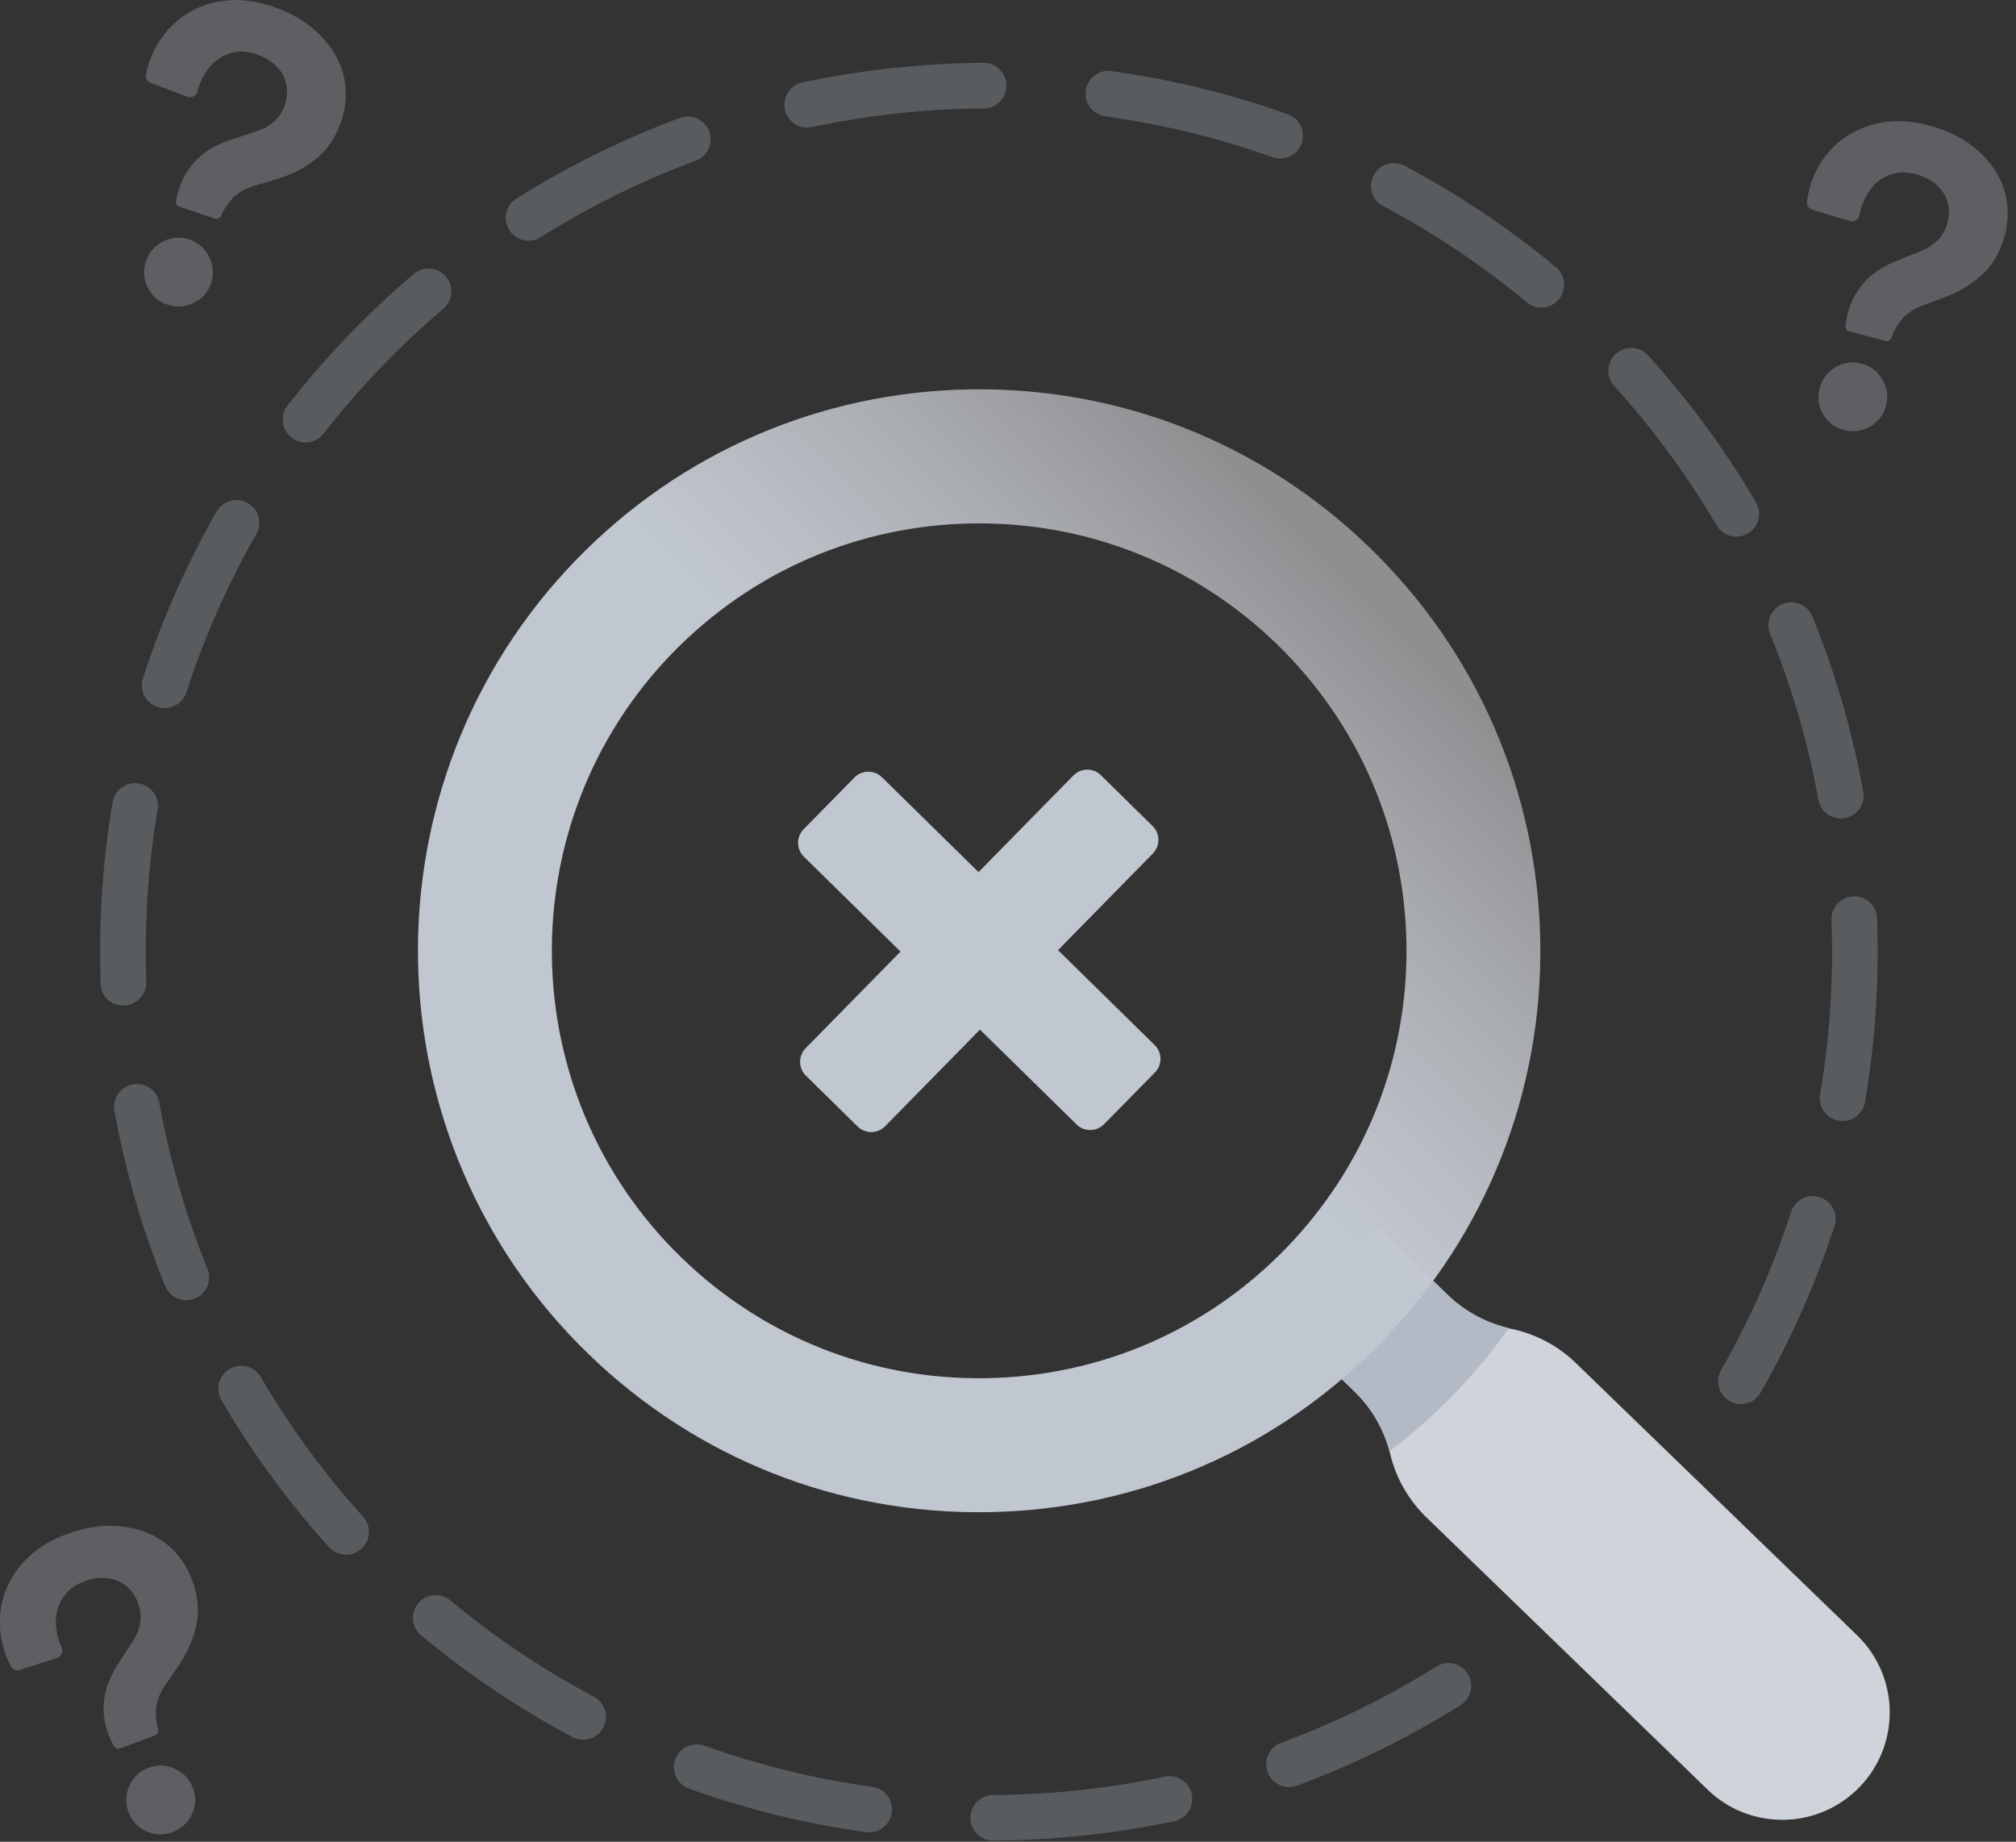
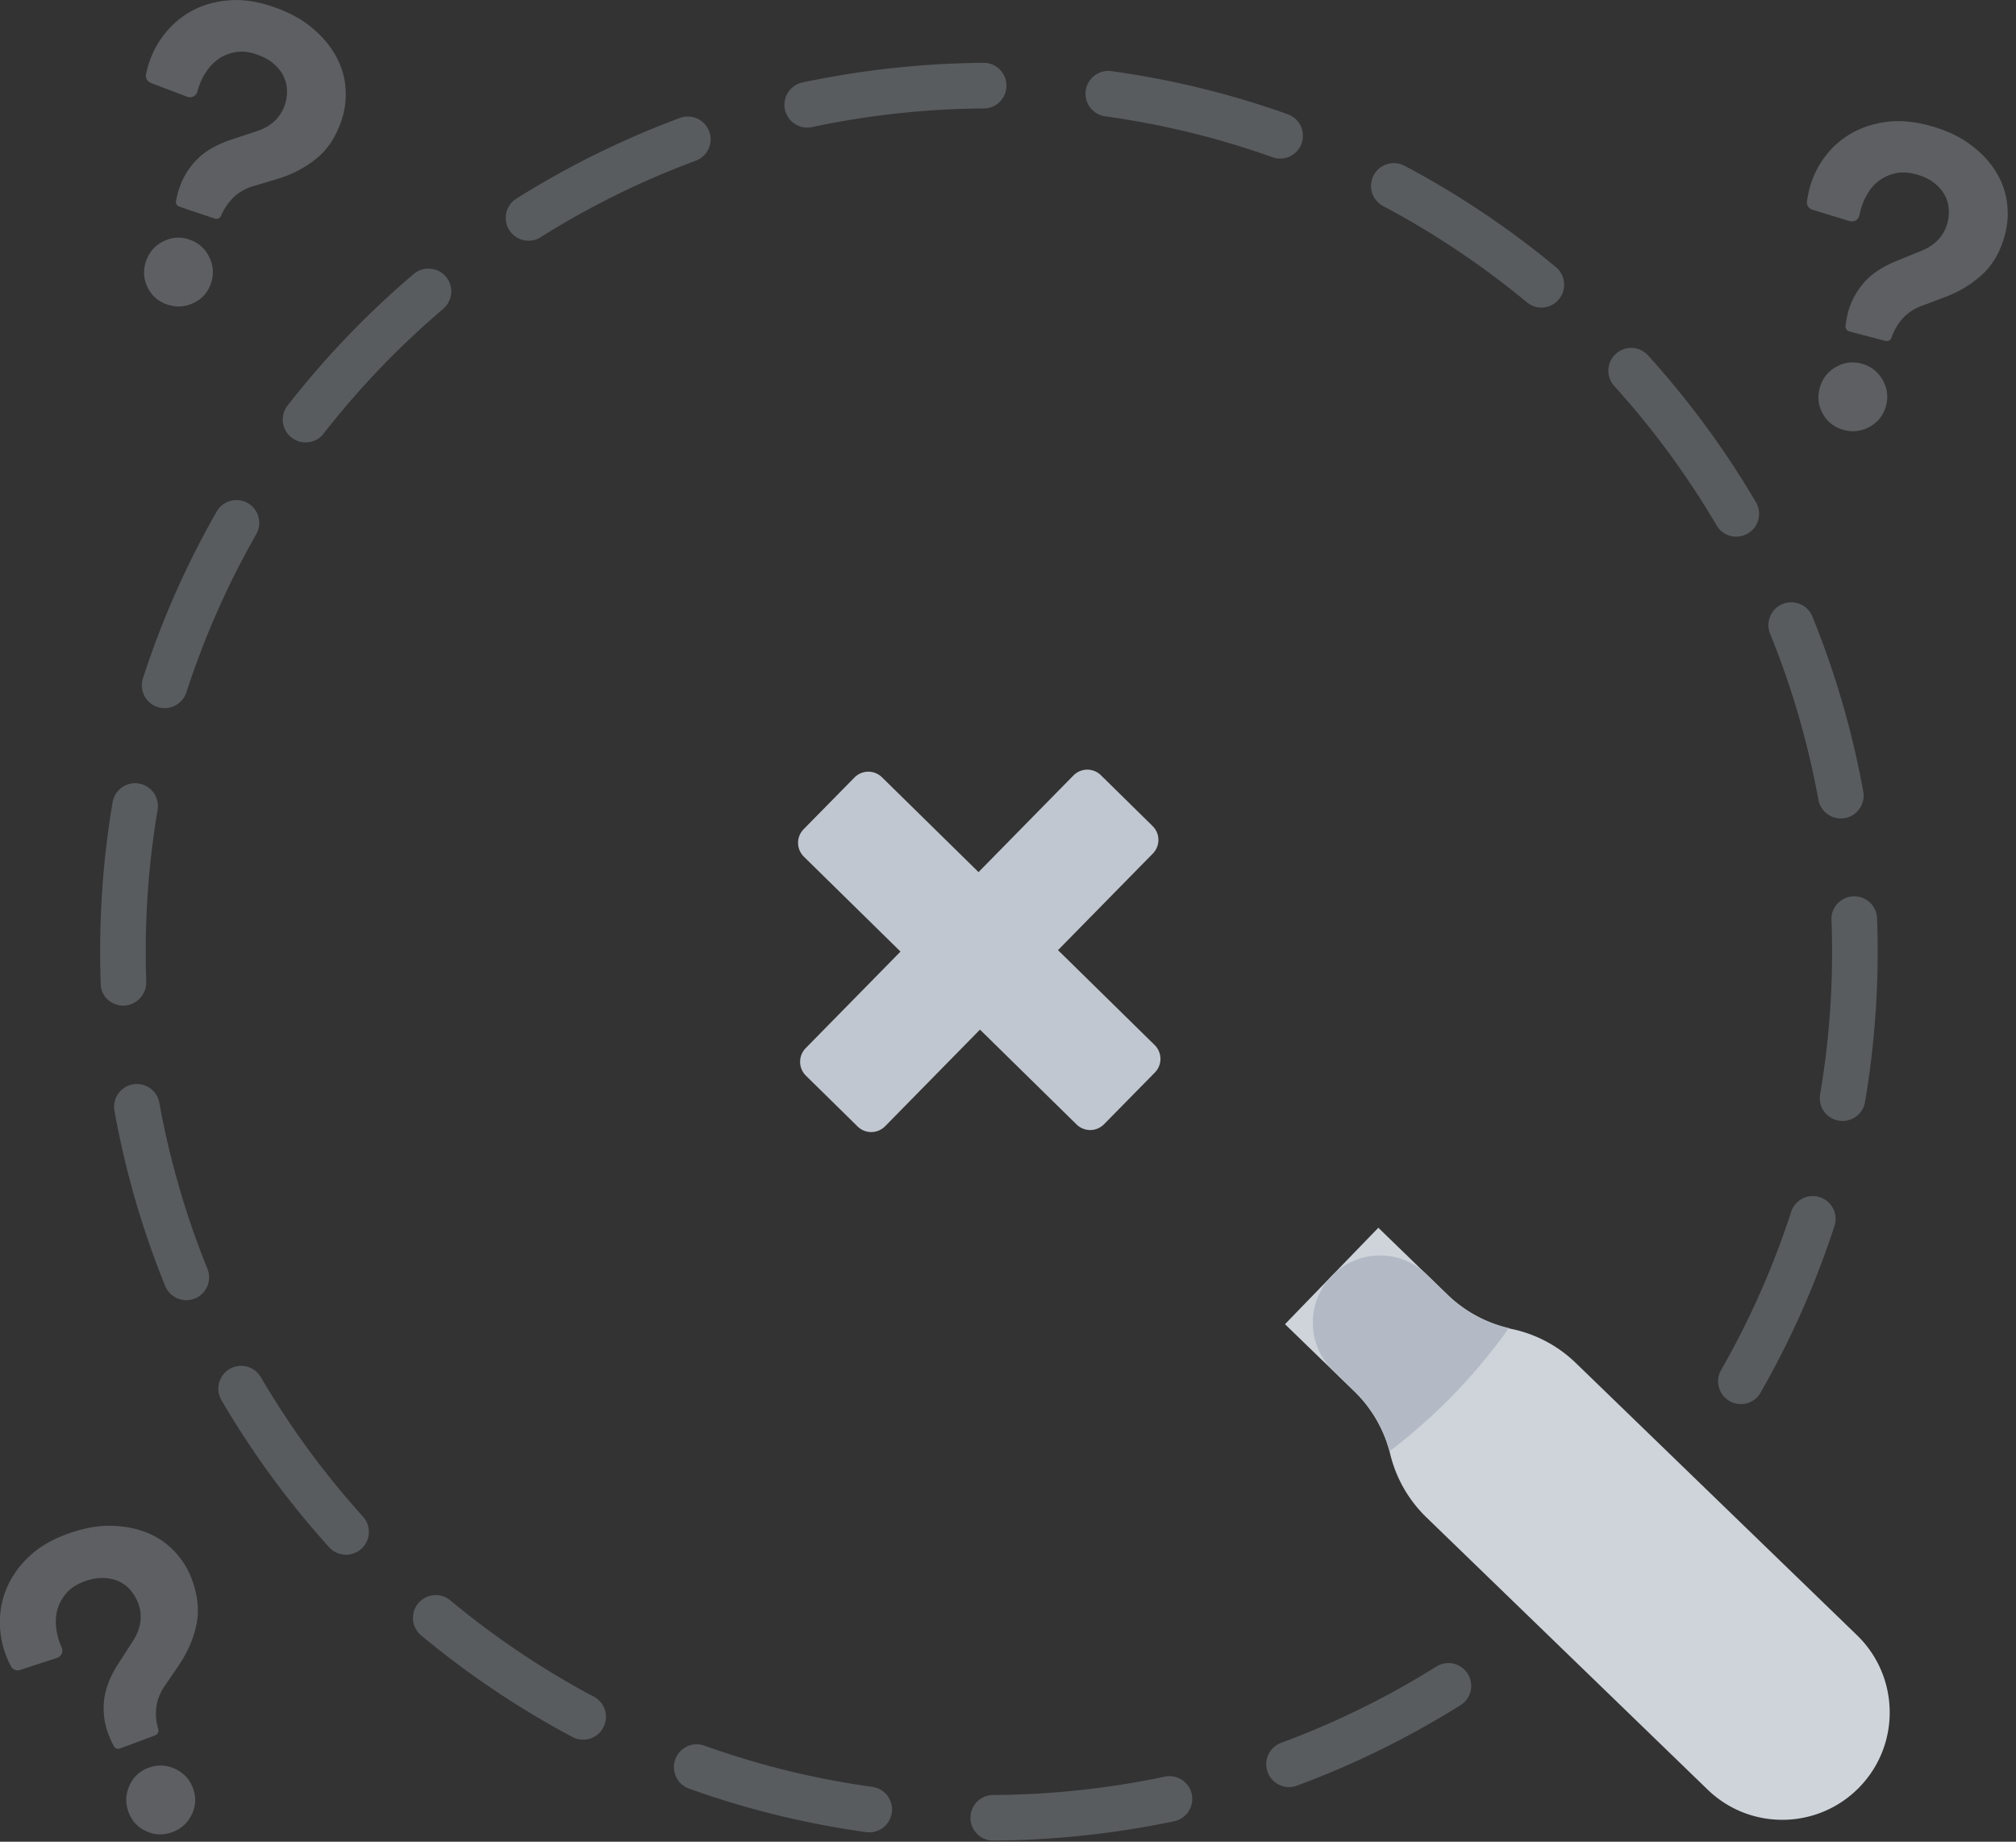
<svg xmlns="http://www.w3.org/2000/svg" fill="none" viewBox="0 0 208 190" id="root" data-bid="748pv5qrn493bqk8kv9zvsnq">
  <rect x="0" y="0" width="208" height="190" fill="#333333" stroke="none" />
  <g clip-path="url(#a)">
    <path fill="#B3BAC5" d="M105.28 189.82c-.93.03-1.86.05-2.79.06-1.3.01-2.36-1.04-2.36-2.34-.01-1.27 1-2.32 2.27-2.36h.07c5.93-.03 11.95-.67 17.74-1.9a2.352 2.352 0 0 1 .98 4.6 94.236 94.236 0 0 1-15.91 1.94M89.77 189.03c-.13 0-.27 0-.41-.02a91.17 91.17 0 0 1-18.27-4.49 2.353 2.353 0 1 1 1.59-4.43A85.94 85.94 0 0 0 90 184.34c1.29.18 2.19 1.36 2.01 2.65-.15 1.16-1.12 2-2.24 2.04M133.08 184.361c-.99.03-1.93-.56-2.29-1.54-.45-1.22.17-2.57 1.39-3.02a87.114 87.114 0 0 0 16.01-7.87 2.35 2.35 0 1 1 2.5 3.98c-5.32 3.33-11 6.13-16.87 8.3-.25.1-.49.14-.74.15M60.25 179.47c-.4.01-.81-.07-1.18-.27a92.004 92.004 0 0 1-15.61-10.48 2.35 2.35 0 0 1-.31-3.31c.83-1 2.31-1.14 3.31-.31a87.13 87.13 0 0 0 14.81 9.94c1.15.61 1.58 2.03.97 3.18a2.31 2.31 0 0 1-1.99 1.25M35.79 160.391c-.67.02-1.35-.24-1.83-.77a91.583 91.583 0 0 1-11.11-15.17 2.353 2.353 0 1 1 4.06-2.38c3 5.13 6.55 9.97 10.54 14.39.87.96.8 2.45-.17 3.32-.43.39-.96.59-1.49.61M179.7 144.85c-.42.01-.86-.08-1.25-.31a2.346 2.346 0 0 1-.87-3.21 86.618 86.618 0 0 0 7.22-16.31c.4-1.24 1.73-1.91 2.96-1.51 1.24.4 1.91 1.73 1.51 2.96a91.279 91.279 0 0 1-7.62 17.19c-.41.74-1.16 1.16-1.95 1.19M19.3 134.13c-.96.03-1.88-.53-2.26-1.47a90.64 90.64 0 0 1-5.23-18.06 2.35 2.35 0 0 1 1.9-2.73c1.28-.23 2.5.62 2.73 1.9a87.04 87.04 0 0 0 4.96 17.13c.49 1.2-.09 2.58-1.3 3.06-.26.1-.53.16-.8.17M190.19 115.641a2.346 2.346 0 0 1-2.4-2.74c1-5.84 1.39-11.83 1.18-17.8l-.01-.2c-.05-1.3.97-2.39 2.27-2.43 1.3-.05 2.39.97 2.43 2.27l.01.2a92.6 92.6 0 0 1-1.25 18.76 2.345 2.345 0 0 1-2.23 1.94M12.82 103.74c-1.3.05-2.39-.92-2.43-2.22v-.1c-.22-6.26.19-12.54 1.23-18.66a2.36 2.36 0 0 1 2.71-1.93 2.36 2.36 0 0 1 1.93 2.71 87.969 87.969 0 0 0-1.17 17.7c.05 1.31-.97 2.45-2.27 2.5M190 84.43a2.35 2.35 0 0 1-2.39-1.93 86.804 86.804 0 0 0-4.98-17.12 2.36 2.36 0 0 1 1.29-3.07c1.2-.49 2.58.09 3.07 1.29 2.36 5.8 4.13 11.88 5.25 18.06.23 1.28-.61 2.5-1.89 2.74l-.35.03M17.07 73.05c-.27.01-.54-.03-.81-.11a2.347 2.347 0 0 1-1.51-2.96 91.288 91.288 0 0 1 7.6-17.2 2.355 2.355 0 0 1 3.21-.88c1.13.64 1.52 2.08.88 3.21a87.027 87.027 0 0 0-7.21 16.32c-.32.96-1.2 1.59-2.16 1.62M179.22 55.36a2.34 2.34 0 0 1-2.11-1.16 87.748 87.748 0 0 0-10.56-14.38c-.87-.96-.8-2.45.17-3.32.96-.87 2.45-.8 3.32.17 4.22 4.66 7.96 9.75 11.13 15.15.66 1.12.28 2.56-.84 3.22-.35.2-.73.3-1.11.32M31.61 45.64c-.53.02-1.07-.14-1.53-.5a2.354 2.354 0 0 1-.41-3.3 92.27 92.27 0 0 1 13.01-13.57 2.36 2.36 0 0 1 3.32.27c.84.99.72 2.47-.27 3.32a87.993 87.993 0 0 0-12.35 12.88c-.44.57-1.1.88-1.77.9M159.12 31.73c-.56.02-1.12-.16-1.58-.54-4.59-3.8-9.57-7.14-14.83-9.93a2.35 2.35 0 0 1-.98-3.18 2.359 2.359 0 0 1 3.18-.98 91.78 91.78 0 0 1 15.62 10.46c1 .83 1.14 2.31.31 3.31-.44.54-1.08.83-1.72.86M54.62 24.83c-.81.03-1.61-.36-2.08-1.1a2.35 2.35 0 0 1 .74-3.24 91.806 91.806 0 0 1 16.87-8.32c1.22-.45 2.57.17 3.02 1.39.45 1.22-.17 2.57-1.39 3.02a86.792 86.792 0 0 0-16 7.89c-.36.23-.76.35-1.16.36M132.16 16.36c-.29.01-.59-.03-.87-.14-5.6-2-11.43-3.42-17.33-4.23a2.353 2.353 0 0 1 .64-4.66c6.22.85 12.36 2.35 18.27 4.46 1.22.44 1.86 1.78 1.42 3.01-.33.93-1.2 1.53-2.13 1.56M83.36 13.16a2.352 2.352 0 0 1-.57-4.65 93.98 93.98 0 0 1 18.69-2.03 2.356 2.356 0 0 1 .1 4.71h-.07c-5.93.03-11.95.69-17.74 1.92-.14.03-.28.04-.41.05" opacity=".3" />
    <path fill="#C1C7D0" d="M190.8 34.19a.522.522 0 0 1-.39-.56l.06-.45c.05-.29.11-.6.19-.92.3-1.15.85-2.18 1.64-3.09.79-.91 1.93-1.67 3.4-2.26l2.48-1.01c1.48-.59 2.39-1.57 2.75-2.92.13-.49.17-.99.12-1.51a3.44 3.44 0 0 0-.47-1.46c-.27-.45-.64-.86-1.13-1.22-.49-.36-1.09-.63-1.81-.82-.78-.2-1.47-.23-2.09-.09-.62.14-1.17.39-1.65.74s-.88.8-1.2 1.34c-.33.54-.57 1.12-.73 1.72-.05.18-.09.36-.12.52-.09.47-.56.75-1.02.61L187 21.64c-.36-.11-.61-.46-.57-.83.01-.12.03-.24.05-.36.06-.34.13-.66.21-.98.3-1.15.81-2.22 1.53-3.21.72-.99 1.61-1.8 2.67-2.43 1.06-.63 2.26-1.04 3.62-1.24 1.36-.2 2.84-.08 4.45.34 1.67.44 3.07 1.07 4.2 1.89 1.14.82 2.03 1.74 2.68 2.75.65 1.02 1.06 2.1 1.22 3.25.16 1.15.1 2.27-.19 3.36-.45 1.72-1.23 3.09-2.32 4.11-1.1 1.02-2.41 1.82-3.95 2.39l-2.09.79c-.59.19-1.47.58-2.2 1.38-.07.08-.37.41-.67.92-.22.38-.38.75-.49 1.07-.09.26-.37.4-.63.33l-3.72-.98m-3.06 5.87c.25-.95.79-1.67 1.63-2.17.84-.5 1.73-.63 2.68-.38.95.25 1.67.8 2.17 1.65.5.85.62 1.75.37 2.7-.25.95-.8 1.66-1.65 2.15-.85.48-1.75.6-2.69.35-.95-.25-1.67-.79-2.15-1.62-.49-.84-.61-1.73-.36-2.68M18.51 21.32a.518.518 0 0 1-.35-.58l.09-.45c.07-.29.15-.59.26-.9.38-1.13.99-2.12 1.85-2.97.85-.86 2.03-1.53 3.55-2.03l2.54-.84c1.51-.49 2.49-1.4 2.94-2.73.16-.48.24-.98.22-1.5-.01-.52-.14-1.02-.37-1.49-.23-.47-.58-.9-1.05-1.29-.46-.39-1.05-.7-1.75-.94-.76-.26-1.46-.33-2.08-.23-.63.1-1.19.31-1.69.63s-.93.74-1.29 1.26a6.16 6.16 0 0 0-.86 1.67c-.06.18-.11.35-.15.51-.12.46-.61.71-1.06.54l-3.74-1.42a.803.803 0 0 1-.51-.87c.02-.12.05-.24.08-.36.08-.33.17-.65.28-.96.38-1.13.96-2.16 1.75-3.1s1.73-1.69 2.82-2.25c1.1-.56 2.33-.89 3.69-.99 1.37-.1 2.84.11 4.41.64 1.63.55 2.99 1.27 4.07 2.17 1.08.9 1.91 1.87 2.49 2.93.58 1.06.92 2.16 1 3.32.08 1.16-.06 2.27-.42 3.34-.57 1.69-1.43 3-2.6 3.94-1.16.94-2.53 1.65-4.1 2.12l-2.14.64c-.6.15-1.51.48-2.29 1.23-.08.08-.4.39-.73.87-.25.37-.43.72-.56 1.03a.52.52 0 0 1-.65.29zm-3.45 5.65c.31-.93.9-1.62 1.77-2.06.87-.44 1.77-.51 2.7-.2.93.31 1.61.91 2.05 1.79.44.88.5 1.79.19 2.72-.31.93-.91 1.61-1.79 2.03-.88.42-1.78.48-2.71.17-.93-.31-1.61-.9-2.04-1.77-.42-.85-.48-1.75-.17-2.68M12.39 180.379c-.24.09-.52 0-.64-.23-.07-.13-.14-.27-.21-.41-.13-.27-.25-.56-.37-.86a7.553 7.553 0 0 1-.43-3.47c.13-1.2.62-2.47 1.49-3.81l1.45-2.25c.87-1.33 1.06-2.66.57-3.97a4.47 4.47 0 0 0-.77-1.31c-.34-.4-.74-.71-1.22-.93-.48-.22-1.02-.33-1.63-.35-.61-.01-1.26.11-1.95.37-.75.28-1.34.65-1.77 1.13-.43.47-.73.99-.92 1.55-.19.56-.26 1.16-.22 1.79.04.63.17 1.24.39 1.83.07.18.13.34.2.49a.8.8 0 0 1-.48 1.09l-3.8 1.24a.788.788 0 0 1-.94-.36c-.06-.11-.11-.22-.17-.33-.15-.31-.28-.62-.39-.92a9.594 9.594 0 0 1-.59-3.51c.02-1.23.28-2.4.79-3.52.5-1.12 1.25-2.15 2.25-3.09s2.28-1.7 3.84-2.27c1.62-.6 3.12-.89 4.52-.87 1.4.02 2.66.26 3.78.71 1.12.46 2.07 1.11 2.86 1.96.79.85 1.38 1.8 1.77 2.86.62 1.67.77 3.24.46 4.7s-.93 2.87-1.86 4.23l-1.26 1.85c-.37.5-.87 1.32-1.01 2.39-.01.11-.07.55-.02 1.13.04.44.12.83.22 1.15a.53.53 0 0 1-.33.64zm.87 6.56c-.34-.92-.31-1.82.09-2.72.4-.89 1.06-1.51 1.98-1.85.92-.34 1.83-.3 2.72.11.9.41 1.52 1.08 1.86 2 .34.92.3 1.82-.12 2.7-.42.88-1.09 1.49-2 1.83-.92.34-1.82.31-2.7-.09-.88-.4-1.49-1.06-1.83-1.98" opacity=".3" />
    <path fill="#CFD4DB" d="m149.36 133.59-7.15-6.93-9.63 9.95 7.15 6.93c1.83 1.77 3.11 4.02 3.71 6.49.6 2.47 1.89 4.72 3.71 6.49l29.03 28.1c4.4 4.26 11.41 4.14 15.67-.25 4.26-4.4 4.14-11.41-.25-15.67l-29.03-28.1a13.457 13.457 0 0 0-6.61-3.5 13.65 13.65 0 0 1-6.6-3.51" />
    <path fill="#B3BAC5" d="M155.68 137.009c-2.37-.55-4.56-1.73-6.31-3.43l-2.18-2.11a6.92 6.92 0 0 0-9.79.16 6.92 6.92 0 0 0 .16 9.79l2.18 2.11c1.75 1.7 3 3.84 3.63 6.19 2.35-1.78 4.57-3.75 6.66-5.91 2.07-2.13 3.95-4.41 5.65-6.8" />
-     <path fill="url(#b)" d="M101.95 156c-15.47.25-30.11-5.54-41.22-16.3-22.95-22.21-23.54-58.95-1.33-81.9 10.76-11.11 25.21-17.37 40.67-17.63 15.47-.25 30.11 5.54 41.22 16.3 11.12 10.76 17.37 25.21 17.63 40.67.25 15.47-5.54 30.11-16.3 41.22-10.75 11.13-25.2 17.39-40.67 17.64M100.3 54c-11.78.19-22.77 4.96-30.97 13.42-16.91 17.47-16.46 45.44 1.01 62.35 8.46 8.19 19.61 12.6 31.39 12.41 11.78-.19 22.77-4.96 30.97-13.42 8.19-8.46 12.6-19.61 12.41-31.39-.19-11.78-4.96-22.77-13.42-30.97-8.47-8.18-19.61-12.59-31.39-12.4" />
    <path fill="#C1C7D0" d="m118.92 85.22-5.34-5.25c-.79-.77-2.05-.76-2.83.03l-9.79 9.97-9.97-9.79c-.79-.77-2.05-.76-2.83.03l-5.25 5.34c-.77.79-.76 2.05.03 2.83l9.97 9.79-9.79 9.97c-.77.79-.76 2.05.03 2.83l5.34 5.25c.79.77 2.05.76 2.83-.03l9.79-9.97 9.97 9.79c.79.77 2.05.761 2.83-.03l5.25-5.34c.77-.79.76-2.05-.03-2.83l-9.97-9.79 9.79-9.97c.77-.79.76-2.06-.03-2.83" />
  </g>
  <defs>
    <linearGradient id="b" x1="60.062" x2="141.969" y1="139.045" y2="57.138" gradientUnits="userSpaceOnUse">
      <stop offset=".557" stop-color="#C1C7D0" />
      <stop offset=".966" stop-color="#E9EBEF" stop-opacity=".5" />
    </linearGradient>
    <clipPath id="a">
      <path fill="#fff" d="M0 0h207.16v189.87H0z" />
    </clipPath>
  </defs>
</svg>